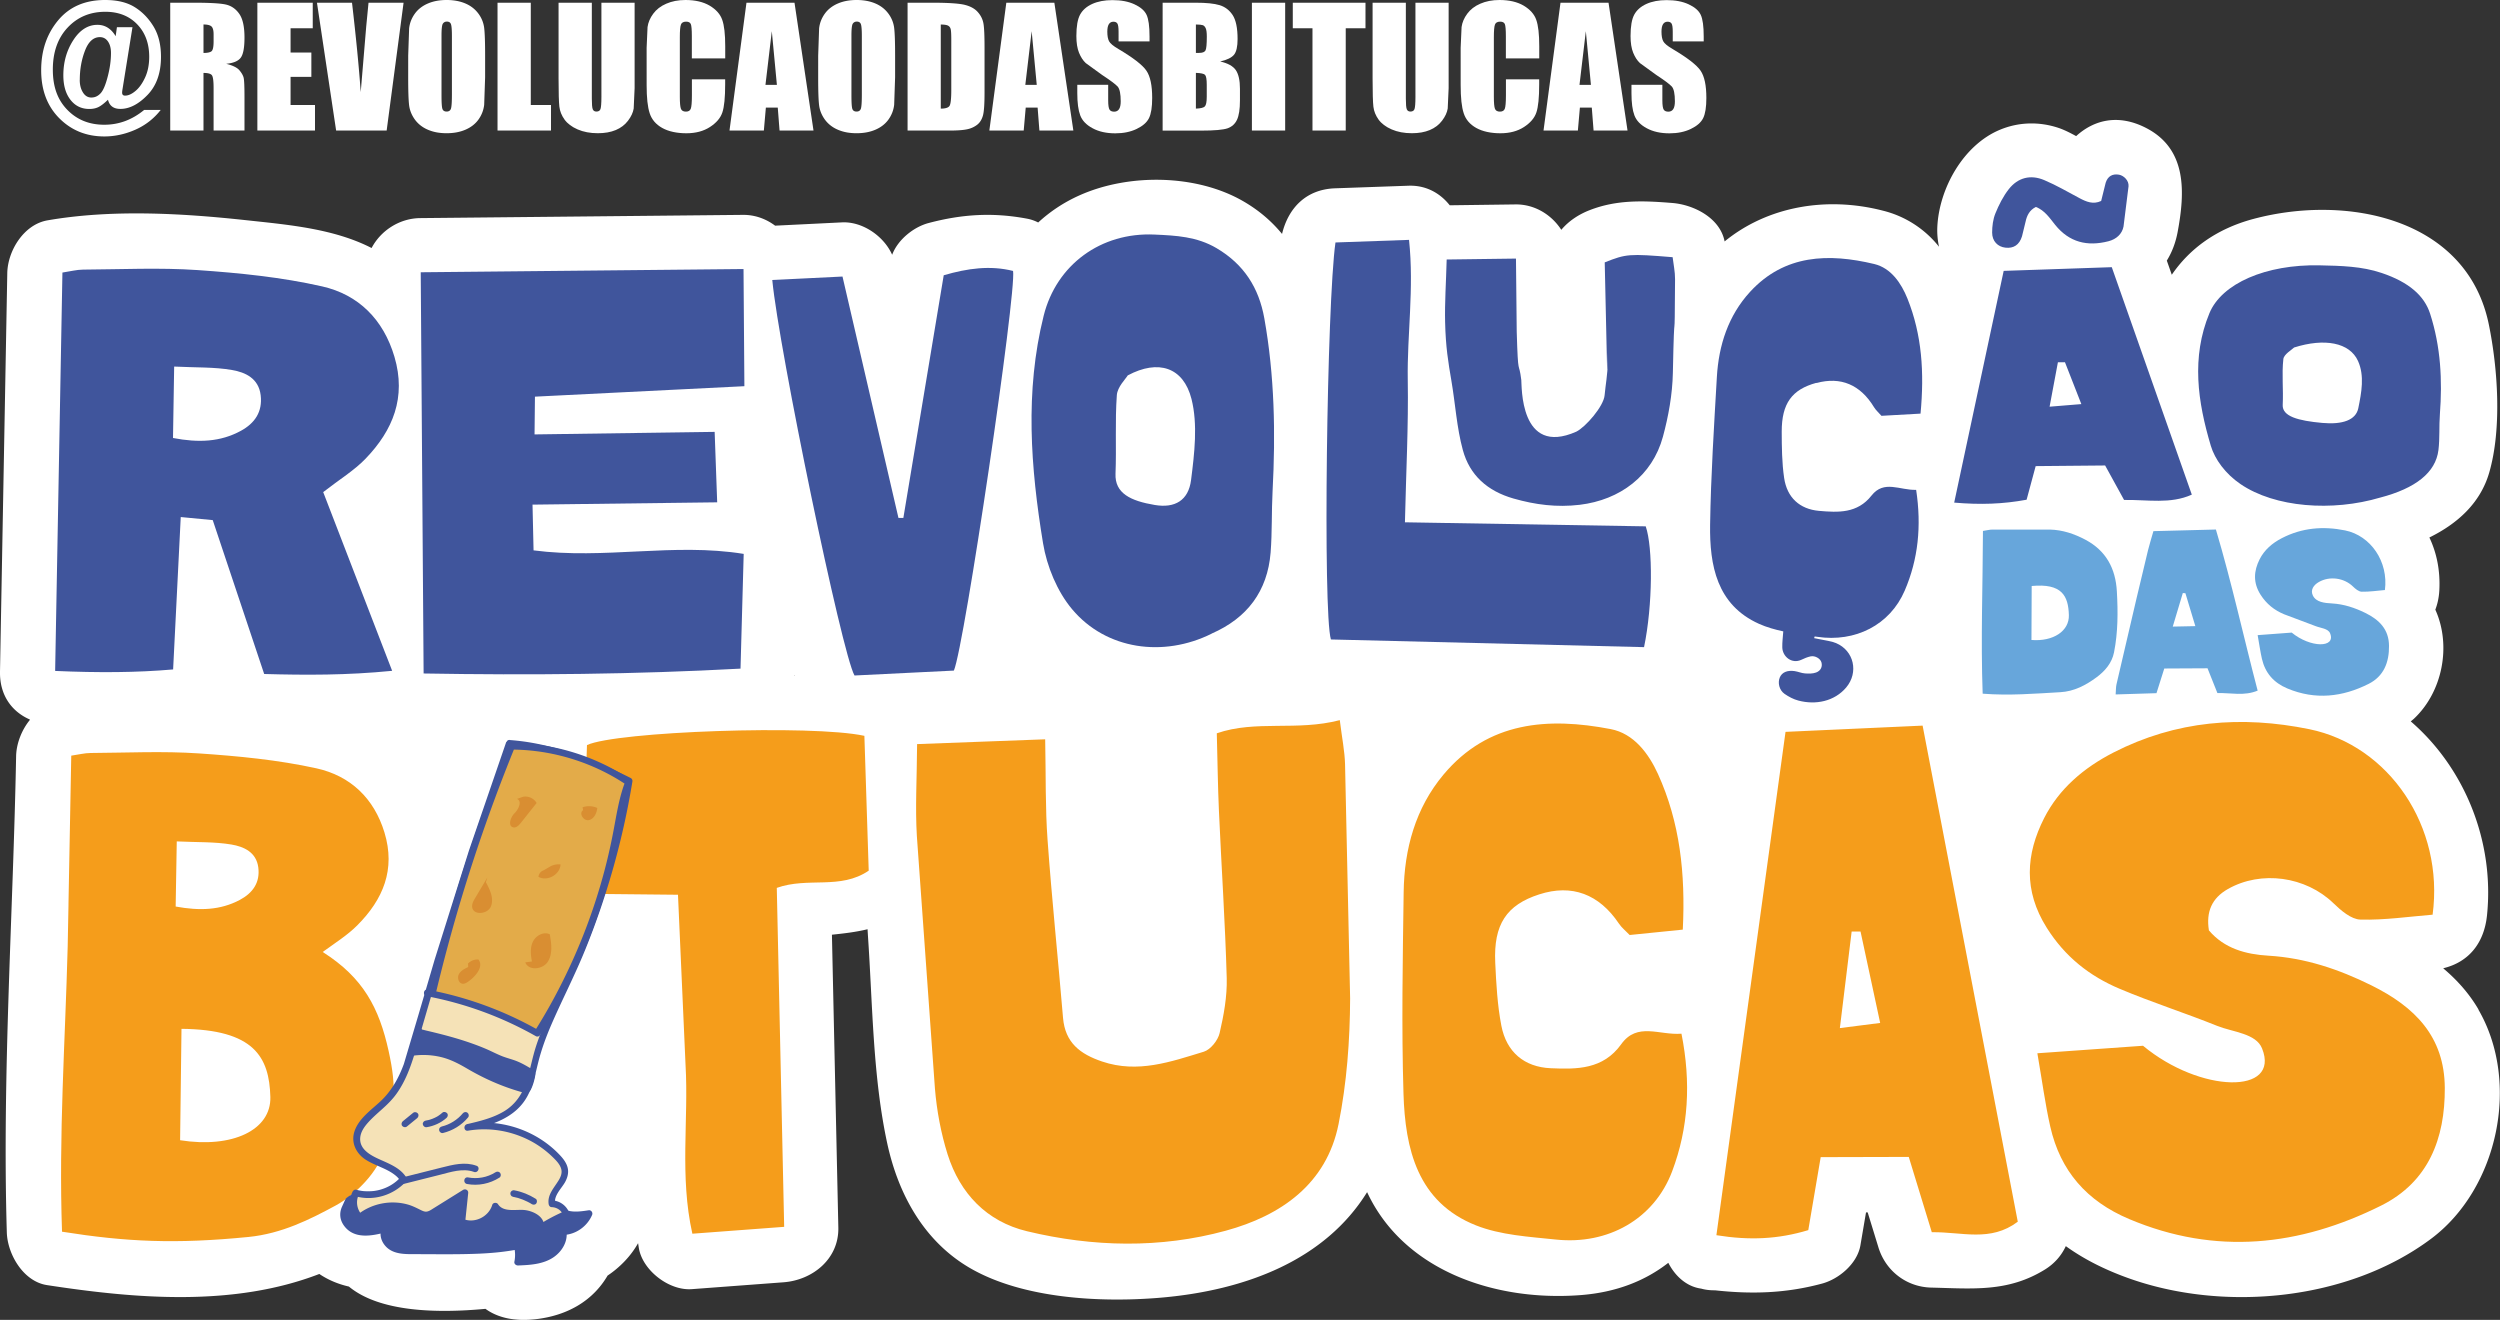
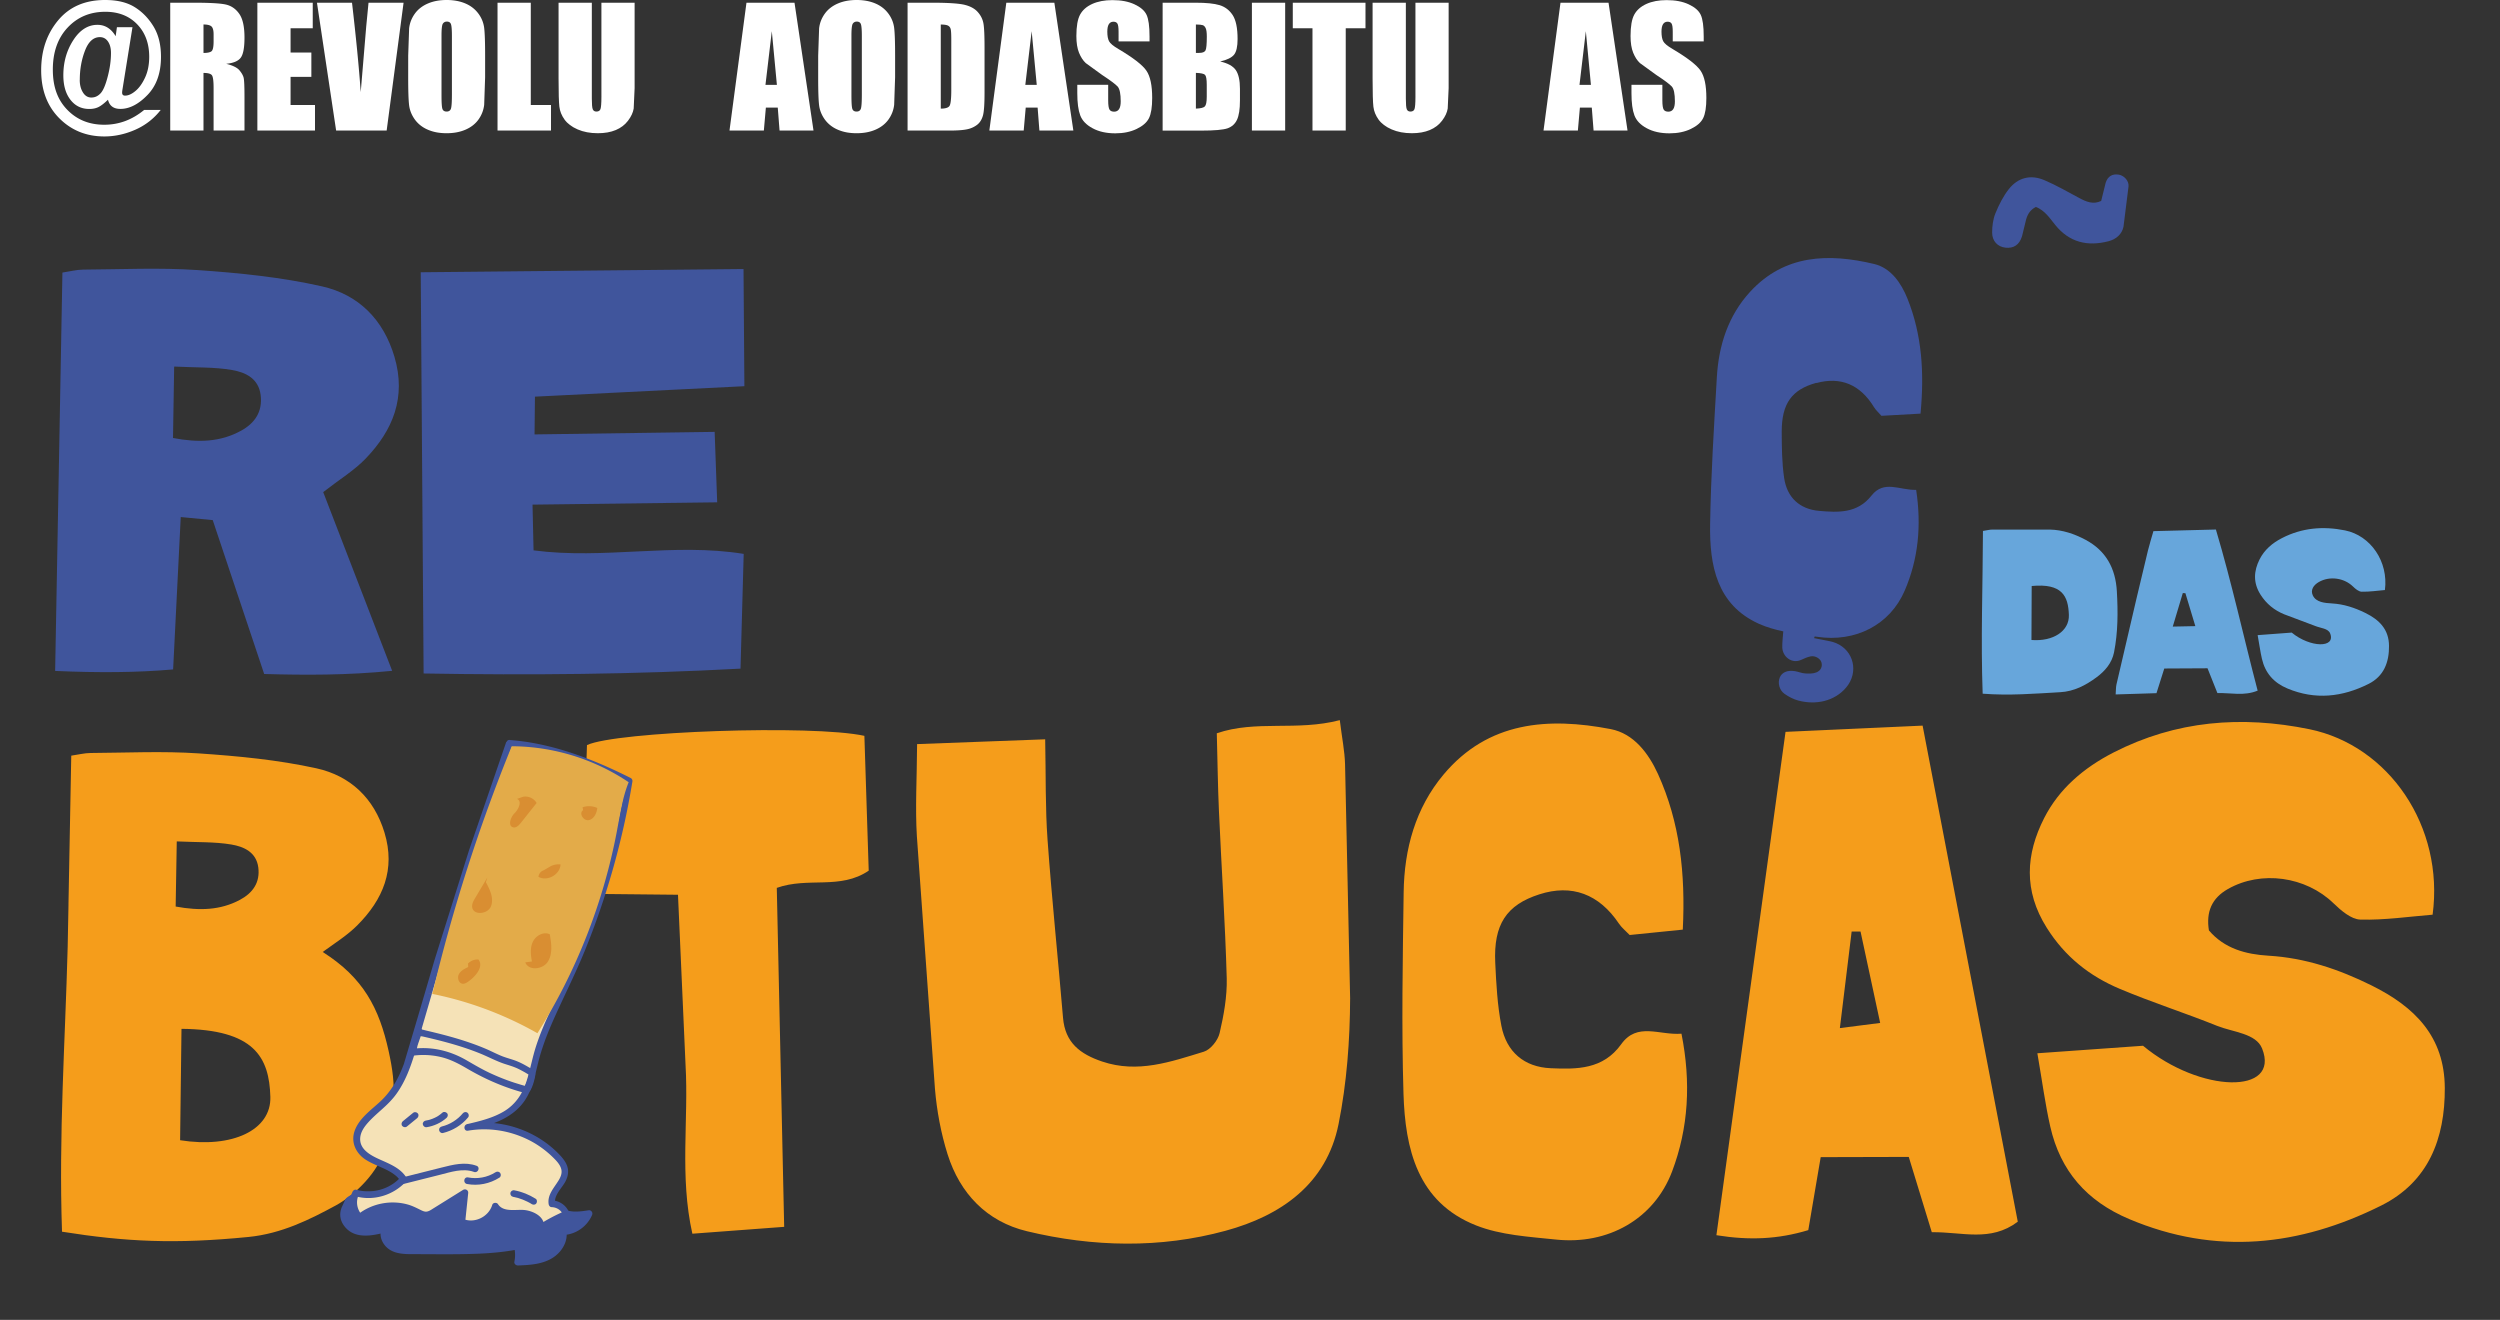
<svg xmlns="http://www.w3.org/2000/svg" viewBox="0 0 432.94 228.57">
  <rect x="0" y="0" width="432.94" height="228.57" fill="#333333" stroke="none" />
-   <path d="M429.23 174.84c-1.62-2.79-3.73-5.13-6.13-7.16 4.4-1.05 7.09-4.32 7.59-9.17 1.31-12.74-3.83-25.49-13.2-33.58.17-.15.35-.29.52-.44 4.98-4.65 6.55-12.68 3.73-18.91.38-.99.62-2.09.69-3.29.19-3.48-.46-6.56-1.72-9.21 4.75-2.34 8.81-5.86 10.37-11.26 2.19-7.59 1.49-17.96-.07-25.6-3.76-18.48-24.62-22.64-40.8-18.3-6.44 1.73-11.05 5.19-14.11 9.66l-.86-2.45c.89-1.44 1.53-3.1 1.88-4.99 1.27-6.83 1.65-14.3-5.45-17.97-4.81-2.49-9.04-1.42-12.13 1.4-1.03-.56-2.06-1.09-3.08-1.43-3.35-1.11-6.9-1.02-10.14.34-6.3 2.63-10.48 10.09-10.82 16.76-.06 1.19.05 2.36.29 3.49a17.87 17.87 0 0 0-9.68-6.24c-9.77-2.53-19.99-.77-27.45 5.32-.79-4.1-5.38-6.37-9.08-6.66-4.97-.4-9.55-.6-14.28 1.24-1.91.74-3.65 1.89-4.92 3.41-1.7-2.63-4.63-4.44-7.93-4.4l-11.39.15c-1.66-2.1-4.1-3.49-7.12-3.39l-12.74.45c-5.05.18-8.1 3.44-9.18 7.9-1.76-2.14-3.93-4.04-6.65-5.62-8.17-4.76-19.93-4.87-28.43-1.06-2.77 1.24-5.13 2.84-7.15 4.7-.59-.3-1.22-.53-1.92-.66-5.91-1.11-11.23-.79-17.05.75-2.58.68-5.33 2.86-6.32 5.5-1.45-3.25-5.15-5.78-8.68-5.61l-11.59.57c-1.57-1.18-3.5-1.89-5.57-1.87l-55.9.56c-3.57.04-6.81 2.14-8.41 5.18-6.57-3.37-14.46-4.03-21.75-4.82-11.19-1.21-23.24-1.9-34.38.03-4.1.71-6.89 5.27-6.96 9.14L0 116.28c-.08 4.21 2.13 6.96 5.05 8.27l.15.09c-1.48 1.8-2.37 4.18-2.41 6.33C2.27 158.39.37 186 1.18 213.41c.11 3.77 2.84 8.51 6.96 9.14 15.44 2.37 32.33 3.79 47.16-1.93 1.49 1.01 3.22 1.75 5.12 2.18 5.36 4.44 15.31 4.64 23.65 3.86 2.15 1.56 5.07 2.21 8.74 1.79 5.67-.66 9.96-3.34 12.41-7.55 2.16-1.44 4.05-3.41 5.28-5.61.06.33.1.66.16 1 .74 3.8 5.25 7.25 9.14 6.96l15.9-1.19c5.02-.38 9.6-4.04 9.48-9.48l-1.11-50.71c2.07-.22 4.12-.45 6.17-.95l.06 1.02c.82 11.9.83 24.44 3.36 36.12 1.93 8.86 6.43 17.03 14.5 21.64 9.11 5.19 22.33 5.89 32.57 5.05 15.15-1.25 28.79-6.63 36.02-18.3 6.29 13.51 22.01 18.98 36.98 17.83 6.23-.48 11.23-2.51 15.18-5.59 1.18 2.29 3.15 4.12 5.7 4.47.74.21 1.55.3 2.38.29 6.32.69 12.26.54 18.57-1.17 2.94-.8 6.08-3.47 6.62-6.62l.97-5.7h.29l1.86 6.06c1.25 4.08 4.87 6.86 9.14 6.96 7.16.17 13.27.84 19.68-3.12 1.7-1.05 2.89-2.46 3.63-4.06 3.2 2.31 6.8 4.08 10.6 5.46 16.62 6.04 38.24 4.04 52.65-6.73 11.59-8.65 15.53-27.06 8.2-39.69zm-291.67-57.95s.03.09.05.13h-.07c0-.04.02-.09.02-.13z" fill="#fff" />
  <path d="M343.38 91.95c.72-.11 1.19-.24 1.66-.24H355c2.18.05 4.23.74 6.15 1.76 3.57 1.9 5.22 4.97 5.44 8.95.2 3.54.2 7.06-.49 10.55-.37 1.87-1.59 3.26-3.04 4.33-1.84 1.36-3.87 2.44-6.26 2.57-4.41.25-8.82.62-13.45.26-.34-9.39.02-18.68.05-28.18m8.4 18.88c3.77.3 6.57-1.55 6.48-4.32-.1-3.34-1.21-5.52-6.44-5.03l-.04 9.35" fill="#67a6db" />
  <path d="M92.64 68.69l-.07 6.54 31.19-.44.44 12.2-31.98.4.18 7.92c12.24 1.61 24.28-1.35 36.39.61l-.55 19.87c-18.26.99-36.46 1.16-54.88.84l-.5-69.48 55.9-.56.15 20.29-36.26 1.81m-83.1 47.49l1.26-68.98c1.34-.2 2.45-.5 3.57-.51 6.61-.04 13.25-.37 19.83.08 7.24.5 14.54 1.23 21.59 2.83 6.25 1.42 10.59 5.69 12.51 12.19 2.07 7.02-.25 12.71-5 17.64-1.97 2.05-4.49 3.57-7.34 5.79l11.94 30.95c-7.83.78-14.96.75-22.16.55l-8.91-26.65-5.54-.53-1.32 26.39c-6.28.55-12.93.59-20.43.26m20.61-52.71l-.2 12.37c4.42.85 8.21.69 11.75-1.24 2.39-1.3 3.79-3.28 3.43-6.19s-2.67-3.95-4.94-4.34c-3.08-.54-6.27-.41-10.04-.6" fill="#40559c" />
  <path d="M390.98 109.99l5.89-.44c3.21 2.64 7.69 2.71 6.65.13-.34-.85-1.63-.9-2.51-1.25l-5.45-2.05c-1.69-.7-3.06-1.78-4.09-3.4-1.31-2.07-1.18-4.1-.16-6.12.83-1.64 2.2-2.82 3.86-3.67 3.49-1.8 7.14-2.1 10.93-1.34 4.45.9 7.55 5.41 6.91 10.33-1.31.11-2.67.32-4.03.29-.51-.01-1.09-.5-1.51-.91-1.54-1.49-4.03-1.84-5.9-.77-.9.51-1.49 1.36-1.05 2.31.56 1.21 2.07 1.33 3.33 1.4 2.05.12 3.92.74 5.76 1.64 2.42 1.19 4.09 2.84 4.11 5.71.03 2.84-.9 5.26-3.53 6.58-4.54 2.28-9.22 2.82-14.06.8-2.37-.99-3.85-2.67-4.42-5.14-.29-1.27-.46-2.56-.74-4.1m-18.05-18.01l10.82-.28c2.76 9.27 4.79 18.59 7.23 27.9-2.36.97-4.56.37-6.97.42l-1.71-4.29-7.49.04-1.35 4.27-7.07.22c.06-.72.03-1.24.14-1.73l3.49-14.97 1.98-8.29c.26-1.06.6-2.11.93-3.29m3.35 16.53l3.91-.08-1.72-5.7-.45-.03-1.74 5.81" fill="#67a6db" />
  <g fill="#40559c">
-     <path d="M209.82 109.74c-8.33 4.14-18.25 2.8-24.15-4.23-2.59-3.08-4.38-7.42-5.04-11.43-2.15-13.09-3.17-26.27.11-39.41 2.21-8.84 9.92-14.47 19.18-14.05 3.75.17 7.33.34 10.75 2.35 4.77 2.81 7.34 6.89 8.28 12.16 1.77 9.91 1.96 19.89 1.43 29.91-.19 3.55-.06 7.12-.34 10.65-.54 6.7-4.07 11.35-10.21 14.03M195.3 65.01c-.38.64-1.78 1.98-1.89 3.41-.33 4.52-.05 9.08-.23 13.61-.14 3.41 2.63 4.72 6.8 5.42 3.49.59 5.83-.79 6.28-4.3.59-4.64 1.19-9.64.08-14.05-1.4-5.51-5.74-6.92-11.04-4.09m216.89 21.16c-8.29 2.46-18.23 1.73-24.19-2.34-2.62-1.78-4.45-4.3-5.14-6.63-2.27-7.61-3.41-15.29-.24-22.96 2.13-5.16 9.79-8.48 19.05-8.29 3.76.08 7.34.16 10.77 1.32 4.79 1.61 7.4 3.98 8.39 7.04 1.86 5.76 2.14 11.58 1.7 17.42-.16 2.07 0 4.15-.25 6.21-.48 3.91-3.97 6.63-10.08 8.23m-14.93-25.98c-.37.38-1.76 1.16-1.85 2-.29 2.63.03 5.29-.11 7.93-.1 1.99 2.67 2.74 6.85 3.12 3.5.32 5.82-.49 6.24-2.54.55-2.71 1.11-5.62-.05-8.19-1.45-3.2-5.8-4-11.07-2.33" />
-     <path d="M250.51 44.94l12.02-.16.13 12.64c.24 8.31.35 4.8.79 8.38.11.88-.35 13.32 9.52 8.96 1.63-.81 4.75-4.41 4.91-6.31.17-1.85.53-3.7.53-5.55.02-5.77-.05 5.02-.14-.75l-.37-16.71c3.73-1.48 4.19-1.52 11.76-.9.14 1.22.43 2.51.42 3.81-.08 14.24-.09 2.01-.38 16.25-.08 3.69-.75 7.45-1.72 11.03-1.84 6.77-7.43 10.95-14.41 11.79-3.97.47-7.67 0-11.48-1.09-4.52-1.3-7.57-4.03-8.76-8.39-1.06-3.89-1.3-8.02-1.98-11.99-.55-3.23-.99-5.84-1.09-10.16-.08-3.37.16-6.74.27-10.83m87.89 42.08l8.57-40.13 18.72-.64 13.86 39.39c-3.71 1.67-7.6.86-11.73.92l-3.28-5.97-12.03.11-1.57 5.82c-4.12.76-7.99.89-12.54.5m19.18-24.31l-1.22.01-1.44 7.69 5.5-.45-2.84-7.26M133.72 48.49l12.18-.6 9.69 41.8h.85l6.99-42.02c4.14-1.21 8.05-1.74 12.01-.75.61 3.73-8.4 64.86-10.25 69.21l-17.21.85c-2.17-3.74-13.08-56.41-14.24-68.48M243.3 90.45l41.7.7c1.26 3.65 1.22 13.64-.29 20.92l-54.23-1.33c-1.4-4.65-.71-58.11.79-68.75l12.74-.45c.9 8.48-.35 16.37-.22 24.25.13 7.96-.29 15.92-.49 24.66" />
-   </g>
+     </g>
  <g fill="#f59d1b">
    <path d="M352.83 182.4l18.29-1.3c9.94 8.24 23.82 8.49 20.62.47-1.05-2.63-5.05-2.82-7.77-3.91-5.58-2.25-11.34-4.08-16.88-6.42-5.23-2.2-9.49-5.56-12.64-10.57-4.05-6.43-3.63-12.74-.45-19 2.59-5.09 6.86-8.71 12-11.35 10.83-5.55 22.18-6.44 33.93-4.04 13.79 2.83 23.37 16.87 21.34 32.12-4.07.33-8.29.96-12.5.85-1.6-.04-3.38-1.58-4.68-2.84-4.78-4.63-12.5-5.74-18.28-2.45-2.79 1.59-3.79 3.95-3.28 7.16 2.67 3.15 6.4 4.15 10.3 4.38 6.36.38 12.16 2.33 17.84 5.14 7.5 3.71 12.66 8.85 12.71 17.75.05 8.8-2.84 16.31-11.03 20.39-14.11 7.04-28.65 8.66-43.63 2.33-7.35-3.1-11.92-8.33-13.66-16-.89-3.93-1.41-7.94-2.24-12.72m-194-53.53l22.18-.83c.13 6.37.01 11.91.41 17.41.74 10.28 1.82 20.54 2.68 30.82.36 4.31 2.96 6.28 6.77 7.57 6.18 2.09 11.9.04 17.61-1.7 1.17-.36 2.45-1.97 2.74-3.23.72-3.1 1.31-6.34 1.23-9.5-.27-9.66-.92-19.31-1.35-28.97-.19-4.28-.24-8.56-.37-13.44 6.75-2.34 13.85-.33 21.3-2.28.38 3.11.85 5.37.91 7.63l.88 40.56c-.03 7.26-.58 14.64-2 21.75-2.08 10.43-10.04 15.89-19.54 18.48-11.33 3.1-23 2.84-34.42.09-6.96-1.67-11.6-6.52-13.75-13.32-1.15-3.66-1.87-7.54-2.19-11.36l-3.13-43.73c-.3-4.9 0-9.84.04-15.97" />
    <path d="M291.4 160.99l-9.18.93c-.7-.73-1.39-1.27-1.85-1.96-3.45-5.14-8.16-6.9-13.8-5.08-5.69 1.83-7.94 5.21-7.63 11.84.17 3.65.37 7.34 1.06 10.91.88 4.56 3.97 7.16 8.54 7.36 4.53.2 9.07.23 12.21-4.15 2.78-3.89 6.61-1.52 10.44-1.83 1.68 8.44 1.22 16.33-1.62 23.85-3.12 8.26-11.11 12.75-20.12 11.8-4.66-.49-9.56-.76-13.83-2.45-10.16-4.02-12.28-13.26-12.57-22.83-.35-11.61-.13-23.24.03-34.86.1-7.5 2.04-14.58 6.91-20.39 7.73-9.22 18.12-9.95 28.94-7.87 4.01.77 6.57 4.22 8.19 7.77 3.8 8.37 4.78 17.24 4.3 26.95m5.82 52.92l11.97-87.16 23.74-1.08 16.48 85.91c-4.75 3.58-9.65 1.74-14.89 1.82l-3.99-13.04-15.25.04-2.15 12.64c-5.24 1.58-10.15 1.8-15.9.88m24.96-52.59h-1.55l-2.04 16.72 6.98-.89-3.4-15.83m-204.79-6.37l-14.64-.15c-1.44-8.87-1.44-17.36-1.12-25.77 5.02-2.36 39.02-3.57 48.04-1.6l.75 23.35c-4.95 3.36-10.46 1.04-15.92 2.98l1.28 58.7-15.9 1.19c-2.23-9.98-.63-19.65-1.18-29.21l-1.31-29.49M67.3 182.01c-1.64-7.43-4.37-12.69-11.42-17.15 2.3-1.66 4.35-2.96 5.99-4.61 4.48-4.49 6.66-9.68 4.71-16.08-1.8-5.93-5.9-9.82-11.8-11.12-6.65-1.46-13.54-2.12-20.36-2.58-6.21-.42-12.47-.11-18.71-.07-1.05 0-2.11.28-3.37.46l-.48 25.64v.23l-.14 7.26c-.44 16.71-1.56 32.36-.98 49.31 11.13 1.77 19.67 2.16 32.31.91 5.72-.57 10.63-3.03 15.07-5.44 3.5-1.89 7.53-5.99 8.44-9.77 1.74-7.83 2.21-10.31.74-16.99m-36.7-36.3c3.55.17 6.57.05 9.47.54 2.14.36 4.31 1.31 4.66 3.96.34 2.65-.98 4.46-3.23 5.65-3.34 1.76-6.91 1.9-11.08 1.13l.19-11.28m.58 51.75l.24-19.29c12.58.12 15.2 4.88 15.39 11.79.16 5.74-6.58 8.94-15.63 7.5" />
  </g>
  <g fill="#40559c">
    <path d="M314.57 66.33c4.2-1.15 7.6.29 9.96 4.18.31.52.8.93 1.29 1.5l6.77-.38c.67-7.11.25-13.66-2.27-19.93-1.07-2.66-2.84-5.28-5.75-5.98-7.87-1.88-15.52-1.69-21.5 4.82-3.77 4.11-5.43 9.24-5.75 14.74-.49 8.53-1.04 17.06-1.17 25.59-.1 7.04 1.15 13.88 8.48 17.17 1.32.59 2.74.99 4.19 1.3-.07.97-.19 1.87-.17 2.77.03 1.58 1.63 2.94 3.32 2.14.5-.24 1.03-.46 1.57-.58.79-.17 1.71.38 1.89 1.04.2.71-.09 1.44-.92 1.75-.58.22-1.29.21-1.93.16-.6-.04-1.19-.31-1.79-.4-1.29-.19-2.2.22-2.57 1.09-.39.92-.11 2.2.82 2.85.72.5 1.55.94 2.39 1.16 3 .8 6.25.14 8.28-2.26 2.2-2.6 1.36-6.38-1.75-7.69-.85-.36-1.82-.44-2.74-.65-.35-.08-.7-.14-1.06-.21.03-.11.06-.2.1-.29l.44.06c6.58.99 12.59-2.04 15.15-8 2.34-5.43 2.93-11.2 1.98-17.45-2.83.1-5.55-1.77-7.73.99-2.45 3.12-5.78 2.94-9.1 2.65-3.35-.3-5.53-2.31-6.03-5.69-.39-2.65-.41-5.36-.42-8.04 0-4.88 1.76-7.28 5.99-8.44m38.02-30.46c-1.08.54-1.55 1.46-1.78 2.55l-.62 2.54c-.46 1.48-1.45 2.12-2.87 1.96-1.33-.15-2.3-1.12-2.3-2.61 0-1.12.15-2.31.57-3.34.6-1.47 1.34-2.94 2.31-4.18 1.59-2.02 3.78-2.57 6.14-1.57 2.09.88 4.07 2.04 6.08 3.11 1.2.64 2.4 1.16 3.78.5l.78-3.15c.37-1.15 1.19-1.59 2.3-1.4.87.16 1.74 1.04 1.66 2.01l-.87 6.98c-.25 1.28-1.24 2.19-2.61 2.54-3.66.94-6.78.19-9.22-2.83-.96-1.19-1.8-2.51-3.36-3.12M60.33 207.92c-.72 1.62-.28.49-.72 1.62-.6 1.51.71 3.24 2.27 3.7s3.23.03 4.8-.4c-.6 1.09.11 2.53 1.2 3.15 1.08.62 2.39.63 3.64.63h5.41c4.23 0 8.5 0 12.66-.82.23.91.25 1.87.06 2.78 1.8-.07 3.66-.16 5.27-.96 1.61-.81 2.9-2.54 2.61-4.32 1.93-.06 3.76-1.34 4.48-3.13-1.85.28-3.98.49-5.37-.76-.72-.65-1.17-1.64-2.07-2-1.13-.46-2.37.3-3.58.43-3.27.37-5.53-3.64-8.8-4-1.48-.16-2.92.47-4.32.99-4.1 1.54-8.49 2.27-12.86 2.16-1.63-.04-3.45-.14-4.67.94" />
    <path d="M59.81 207.69l-.64 1.41c-.43 1.09-.3 2.18.39 3.14 1.75 2.43 4.88 1.8 7.35 1.13l-.75-.76c-.63 1.25-.03 2.73 1 3.57 1.23 1 2.93 1.01 4.43 1.01 3.83 0 7.66.08 11.49-.09 2.21-.1 4.41-.31 6.58-.73-.21-.17-.43-.33-.64-.5.21.88.24 1.74.06 2.62-.08.39.29.67.64.66 2.1-.08 4.36-.21 6.15-1.43 1.45-.99 2.49-2.7 2.23-4.49-.17.21-.33.43-.5.64 2.15-.1 4.11-1.5 4.94-3.48.17-.39-.16-.87-.6-.8-1.32.2-2.82.43-4.09-.11-1.28-.54-1.72-2.03-2.98-2.59-1.48-.66-2.87.41-4.35.39-1.08-.02-2.06-.59-2.93-1.18-2.03-1.39-3.97-3.16-6.61-2.82-1.75.22-3.38 1.08-5.04 1.6-1.69.53-3.42.92-5.17 1.18-1.98.29-3.97.4-5.97.34-1.66-.04-3.45-.07-4.8 1.06-.57.47.13 1.39.7.92 1.17-.98 2.8-.86 4.24-.83 1.75.04 3.5-.03 5.25-.25 1.71-.21 3.4-.56 5.06-1.02.85-.24 1.69-.5 2.52-.8.82-.3 1.63-.65 2.47-.88 1.38-.38 2.62-.2 3.86.48.99.55 1.86 1.28 2.79 1.92.92.63 1.91 1.21 3.03 1.38.63.1 1.26.04 1.88-.12.71-.18 1.51-.54 2.26-.42.77.13 1.2.85 1.66 1.4.48.57 1.04 1.05 1.75 1.33 1.46.58 3.11.39 4.63.17l-.6-.8a4.58 4.58 0 0 1-4.02 2.79c-.31.01-.54.35-.5.64.22 1.5-.77 2.85-2.02 3.59-1.59.94-3.57.98-5.36 1.05l.64.66c.19-.97.18-1.97-.06-2.93-.07-.29-.31-.57-.64-.5-3.42.66-6.9.8-10.38.82h-5.17c-1.54 0-3.18.15-4.7-.16-1.21-.25-2.76-1.42-2.05-2.82.25-.5-.31-.88-.75-.76-1.98.54-4.73 1.2-6.07-.87-.75-1.15-.01-2.22.47-3.29.3-.68-.75-1.13-1.06-.46" />
  </g>
  <path d="M88.19 128.72c-6.05 16.88-11.49 33.98-16.33 51.24-1.08 3.84-2.23 7.89-5.07 10.69-2.27 2.24-5.84 4.51-4.9 7.56 1 3.26 6.13 3.11 7.93 6-2 2.27-5.35 3.24-8.25 2.38-.7 1.35-.43 3.15.65 4.23 2.67-2.21 6.69-2.65 9.77-1.06.57.3 1.16.67 1.81.63.5-.03.96-.3 1.38-.57l5.28-3.29-.53 5.08c2.22.97 5.14-.41 5.8-2.74.84 1.38 2.83 1.23 4.45 1.21s3.73.93 3.37 2.51a28.16 28.16 0 0 1 4.48-2.36c-.35-1.02-1.4-1.76-2.48-1.76-.39-2.06 2.36-3.61 2.24-5.7-.05-.91-.65-1.69-1.27-2.35-3.9-4.17-9.96-6.19-15.59-5.2 3.3-.76 6.85-1.68 8.97-4.31 1.78-2.21 2.19-5.17 2.93-7.91 1.18-4.37 3.31-8.41 5.23-12.51 5.22-11.18 8.88-23.08 10.86-35.25-6.48-3.26-13.49-5.99-20.72-6.51" fill="#f5e2b7" />
  <g fill="#40559c">
    <path d="M87.67 128.49l-6.46 18.81-5.94 18.89-2.8 9.55-2.53 8.52c-.91 2.48-2.17 4.73-4.13 6.54-1.59 1.46-3.65 2.92-4.39 5.03-.7 1.98.21 3.9 1.91 5 1.64 1.06 3.65 1.49 5.17 2.74.35.28.63.61.88.99v-.7c-1.91 2.13-4.98 2.94-7.71 2.17-.25-.07-.51.13-.61.34-.77 1.56-.48 3.54.72 4.8.21.22.54.32.81.11 2.39-1.94 5.82-2.45 8.66-1.24.72.31 1.39.81 2.19.91.86.11 1.57-.34 2.27-.77l5.12-3.19-.92-.54-.53 5.08c-.03.25.1.51.34.61 2.52 1.06 5.76-.39 6.55-3.04l-.99.12c.93 1.45 2.81 1.47 4.34 1.45.79-.01 1.54.02 2.27.34.63.28 1.24.75 1.1 1.5-.1.53.52.8.92.54 1.38-.89 2.83-1.65 4.35-2.29a.58.58 0 0 0 .31-.75c-.46-1.21-1.63-2.08-2.93-2.11l.49.5c-.23-1.38 1.11-2.58 1.73-3.69.35-.64.58-1.35.51-2.08-.09-1.02-.74-1.88-1.42-2.6-2.59-2.75-6.05-4.59-9.75-5.3a17.61 17.61 0 0 0-6.31-.07l.14 1.14c3.95-.92 8.17-2.1 10.27-5.91 1.01-1.83 1.41-3.92 1.91-5.92.57-2.28 1.38-4.47 2.31-6.62 1.88-4.32 4.05-8.5 5.82-12.87 1.8-4.42 3.35-8.94 4.67-13.52a134.86 134.86 0 0 0 3.51-15.64c.04-.26-.11-.5-.34-.61-5.11-2.56-10.45-4.77-16.07-5.89-1.58-.32-3.18-.54-4.79-.66-.74-.06-.91 1.08-.17 1.14 7.26.54 14.13 3.23 20.58 6.47-.11-.21-.23-.41-.34-.61-1.5 9.2-3.95 18.23-7.32 26.92-1.68 4.32-3.66 8.48-5.62 12.68-.97 2.07-1.89 4.18-2.6 6.36-.66 2.01-1.01 4.1-1.66 6.11-.71 2.2-1.9 4.02-3.91 5.23-1.93 1.16-4.19 1.7-6.37 2.21-.71.16-.6 1.27.14 1.14 3.51-.6 7.13-.04 10.32 1.51 1.57.76 3.01 1.78 4.27 2.99.64.62 1.43 1.39 1.59 2.31.11.65-.17 1.27-.5 1.81-.78 1.28-1.98 2.5-1.71 4.12.04.23.23.49.49.5.92.02 1.71.54 2.04 1.41.11-.25.21-.5.31-.75a31.26 31.26 0 0 0-4.61 2.44l.92.54c.36-1.88-1.66-2.92-3.23-3.13-1.48-.19-3.74.47-4.7-1.03-.22-.34-.87-.29-.99.12-.61 2.05-3.04 3.28-5.04 2.44l.34.61.53-5.08c.06-.53-.49-.81-.92-.54l-5.12 3.19c-.37.23-.8.55-1.26.56-.35 0-.67-.16-.97-.31-.71-.35-1.4-.7-2.17-.92-2.97-.84-6.31-.19-8.71 1.76l.81.11c-.94-.99-1.18-2.42-.58-3.65l-.61.34c3.14.89 6.62-.18 8.79-2.59.18-.2.14-.5 0-.7-1.07-1.67-3.03-2.37-4.75-3.16-1.55-.71-3.42-1.76-3.2-3.76.11-.99.71-1.83 1.35-2.55.75-.84 1.61-1.58 2.44-2.33.93-.83 1.81-1.7 2.53-2.72.75-1.06 1.36-2.22 1.87-3.42 1.09-2.59 1.76-5.34 2.52-8.04l2.75-9.45 5.81-18.63 6.31-18.57.82-2.29c.25-.7-.81-1.16-1.06-.46" />
    <path d="M70.46 195.09l1.79-1.46c.23-.19.31-.56.11-.81-.19-.23-.56-.31-.81-.11l-1.79 1.46c-.23.19-.31.56-.11.81.19.23.56.31.81.11m3.4.12c1.27-.2 2.49-.75 3.46-1.61.23-.2.32-.56.11-.81-.19-.23-.57-.32-.81-.11-.22.19-.44.37-.68.53l-.19.12-.1.06c.05-.03.04-.02-.02.01l-.36.18c-.26.12-.53.23-.8.31-.05.02-.11.03-.17.05-.07.02-.07.02-.02 0-.04 0-.07.02-.11.03l-.45.09c-.3.05-.55.33-.5.64.05.3.32.55.64.5m2.82 1.02c1.72-.42 3.25-1.35 4.38-2.71.2-.24.14-.62-.1-.81-.25-.2-.61-.14-.81.1-.92 1.11-2.24 1.94-3.61 2.27-.3.07-.54.31-.5.64.03.28.34.58.64.5m-7.02 8.88l6.55-1.65c1.86-.47 3.97-1.19 5.87-.49.69.26 1.15-.8.46-1.06-2.02-.75-4.1-.19-6.1.31l-6.91 1.74c-.71.18-.58 1.32.14 1.14m11.2-.04c1.95.37 3.96-.05 5.63-1.11.26-.17.29-.57.11-.81-.2-.26-.54-.28-.81-.11-1.41.9-3.13 1.2-4.76.89-.73-.14-.9 1-.17 1.14m8 2.23c.64.12 1.05.23 1.65.47l.83.37.4.21c.02 0 .2.12.12.07l.19.12c.25.16.61.17.81-.1.17-.23.17-.64-.1-.81-1.15-.72-2.4-1.23-3.73-1.47-.3-.06-.62.18-.66.48-.03.32.17.6.48.65" />
  </g>
  <path d="M74 171.95a61.62 61.62 0 0 1 19.07 6.98c6.74-10.69 11.44-22.67 13.78-35.09.53-2.83.95-5.71 2.02-8.38a36.7 36.7 0 0 0-20.25-6.23 292.92 292.92 0 0 0-13.74 42.86" fill="#e3ab49" />
  <g fill="#40559c">
-     <path d="M73.91 172.52c6.64 1.25 13.05 3.61 18.92 6.94a.59.59 0 0 0 .68-.17c3.2-5.09 5.96-10.44 8.21-16.01s4.02-11.33 5.26-17.21c.73-3.47 1.1-7.06 2.4-10.37.09-.22.04-.54-.17-.68-4.73-3.17-10.16-5.25-15.8-6.02-1.61-.22-3.24-.32-4.87-.33-.19 0-.39.17-.46.34-4.43 10.87-8.2 22.01-11.31 33.33a291.98 291.98 0 0 0-2.48 9.68c-.17.72.97.89 1.14.17 2.71-11.38 6.1-22.6 10.15-33.57 1.13-3.07 2.32-6.12 3.55-9.15l-.46.34c5.46.03 10.9 1.35 15.79 3.77a35.2 35.2 0 0 1 4.03 2.34l-.17-.68c-1.15 2.92-1.57 6.04-2.17 9.1-.57 2.94-1.27 5.86-2.11 8.74a100.33 100.33 0 0 1-6.48 16.63c-1.5 3.04-3.16 6-4.97 8.87.23-.06.45-.12.68-.17a62.15 62.15 0 0 0-19.21-7.02c-.73-.14-.9 1-.17 1.14m-1.36 6.04l-1.28 3.71c2.63-.41 5.39-.02 7.8 1.12 1.02.48 1.98 1.09 2.96 1.65a37.56 37.56 0 0 0 8.83 3.62c.12.03.26.07.38 0 .11-.05.16-.17.21-.28.33-.73.56-1.49.7-2.28.01-.08.03-.18-.01-.25-.03-.07-.1-.11-.16-.15-.9-.54-1.8-1.09-2.78-1.46l-2.24-.74c-.68-.25-1.33-.58-1.99-.89-3.89-1.81-8.07-2.88-12.26-3.82-.08-.02-.16-.03-.24 0-.09.04-.13.14-.16.23-.32.91-.57 1.85-.75 2.8" />
    <path d="M72 178.34l-1.28 3.71c-.14.39.14.87.6.8a13.19 13.19 0 0 1 4.89.17c1.65.37 3.12 1.12 4.57 1.97 2.95 1.74 6.03 3.12 9.33 4.07.71.2 1.42.42 1.82-.37.36-.71.59-1.53.74-2.31.07-.37.07-.71-.21-.99-.28-.27-.69-.44-1.02-.64-.73-.43-1.48-.82-2.28-1.11-.83-.29-1.68-.5-2.49-.85-.83-.35-1.62-.76-2.45-1.12-1.56-.67-3.17-1.23-4.8-1.73-1.85-.56-3.72-1.03-5.6-1.47-.74-.17-1.65-.56-2.04.33-.39.91-.6 1.97-.79 2.94-.14.73 1 .9 1.14.17.15-.78.34-1.55.59-2.31.02-.06.1-.2.09-.26 0-.03.02-.06.03-.09-.25.07-.3.12-.13.13.1.08.39.09.52.12l1.12.26c1.52.36 3.04.75 4.55 1.2 1.46.44 2.9.93 4.32 1.51 1.47.6 2.86 1.37 4.38 1.84.74.23 1.48.46 2.18.8.34.17.67.35 1 .53.16.09.31.18.46.27.08.04.16.11.24.14.19.08.1.12.11-.05-.01.36-.16.76-.27 1.1-.05.16-.11.32-.17.48-.05.14-.23.41-.23.55 0-.19.27.06.03-.07-.07-.04-.18-.05-.25-.07l-.52-.15-1.16-.36c-1.43-.47-2.83-1.03-4.2-1.67-1.41-.66-2.74-1.45-4.09-2.23-2.91-1.67-6.17-2.42-9.51-1.92l.6.8 1.28-3.71c.24-.7-.82-1.16-1.06-.46" />
  </g>
  <path d="M89.53 138.35c.93.38.29 1.78-.43 2.49-.71.71-1.19 2.23-.21 2.44.52.11.96-.35 1.29-.76l2.75-3.46c-.45-.8-1.44-1.25-2.34-1.08m-6.19 13.98l-2.12 3.57c-.29.48-.58 1.01-.51 1.57.19 1.47 2.7 1.24 3.25-.14.55-1.37-.17-2.89-.88-4.19m10.02-2.06a1.33 1.33 0 0 0-.91 1.14c1.53.85 3.76-.4 3.82-2.15-.67-.08-1.37.08-1.93.44m5.84-9.83c-.79.49.05 1.88.96 1.72.91-.17 1.4-1.19 1.5-2.11a3.46 3.46 0 0 0-2.55-.12m-9.92 26.86c.57 1.51 3.05 1.24 3.91-.13s.61-3.13.33-4.73c-1.05-.52-2.39.2-2.91 1.25s-.41 2.3-.18 3.45m-11.04.97c-.63.3-1.3.63-1.62 1.25s-.03 1.58.66 1.64c.38.04.73-.2 1.04-.42 1.26-.91 2.65-2.56 1.69-3.78-.66-.04-1.34.22-1.8.7" fill="#d98e32" />
  <g fill="#fff">
    <path d="M22.94 4.72L21.2 15.55c-.04.24-.05.4-.05.48 0 .36.17.53.51.53.55 0 1.14-.26 1.78-.79.64-.52 1.2-1.3 1.68-2.33s.72-2.23.72-3.61c0-2.32-.7-4.2-2.1-5.64s-3.23-2.15-5.5-2.15c-2.63 0-4.81.91-6.52 2.73s-2.57 4.25-2.57 7.28.84 5.25 2.51 6.97 3.8 2.58 6.39 2.58a10.29 10.29 0 0 0 3.64-.64c1.15-.43 2.24-1.07 3.27-1.92h2.87c-1.18 1.51-2.66 2.66-4.41 3.43s-3.54 1.16-5.35 1.16c-3.11 0-5.71-1.05-7.8-3.15s-3.14-4.87-3.14-8.31.98-6.29 2.93-8.64S14.72 0 18.2 0c2.07 0 3.76.4 5.07 1.2s2.41 1.91 3.29 3.34 1.32 3.19 1.32 5.3c0 2.8-.78 5-2.34 6.61s-3.12 2.41-4.69 2.41c-1.18 0-1.89-.53-2.15-1.59-.62.6-1.16 1.02-1.61 1.25s-.99.35-1.62.35c-1.36 0-2.45-.53-3.27-1.59s-1.23-2.47-1.23-4.24c0-2.28.57-4.3 1.72-6.08 1.14-1.77 2.54-2.66 4.18-2.66.66 0 1.25.16 1.78.49s.99.82 1.38 1.48l.22-1.56h2.71zm-9.13 9.11c0 .86.18 1.58.55 2.17.36.59.85.89 1.46.89s1.11-.23 1.57-.7.87-1.42 1.25-2.87c.38-1.44.58-2.82.58-4.14 0-.82-.17-1.48-.52-1.99s-.82-.76-1.41-.76c-1.11 0-1.97.78-2.57 2.34s-.9 3.24-.9 5.04zM29.48.47h4.08c2.72 0 4.56.1 5.52.31s1.75.75 2.35 1.61c.61.86.91 2.24.91 4.12 0 1.72-.21 2.88-.64 3.47s-1.27.95-2.53 1.07c1.14.28 1.91.66 2.3 1.13s.64.91.73 1.31.14 1.49.14 3.28v5.84h-5.35v-7.36c0-1.19-.09-1.92-.28-2.2s-.68-.42-1.47-.42v9.98h-5.76V.47zm5.76 3.78v4.92c.65 0 1.1-.09 1.36-.27s.39-.75.39-1.73V5.95c0-.7-.13-1.16-.38-1.38s-.71-.33-1.38-.33zM44.56.47h9.6V4.9h-3.84v4.2h3.6v4.21h-3.6v4.87h4.23v4.43h-9.98V.47zm25.33 0l-2.93 22.14h-8.75L54.89.47h6.07c.71 6.1 1.21 11.26 1.51 15.48l.95-11.36.4-4.12h6.07zm14.12 12.96l-.16 4.72c-.11.93-.43 1.77-.98 2.54s-1.3 1.35-2.24 1.76-2.03.62-3.28.62-2.25-.19-3.19-.58-1.7-.97-2.28-1.74c-.57-.78-.92-1.62-1.03-2.53s-.16-2.51-.16-4.79V9.64l.16-4.72c.1-.92.43-1.77.98-2.54s1.3-1.35 2.24-1.76S76.1 0 77.35 0c1.18 0 2.25.19 3.19.58s1.7.97 2.28 1.74.92 1.62 1.03 2.53.16 2.51.16 4.79v3.79zm-5.75-7.28c0-1.03-.06-1.69-.17-1.98s-.35-.43-.7-.43c-.3 0-.53.12-.69.35s-.24.92-.24 2.06v10.34c0 1.29.05 2.08.16 2.38s.35.45.73.45.64-.17.75-.52.16-1.17.16-2.47V6.15zM91.92.47v17.71h3.5v4.43h-9.26V.47h5.76z" />
    <use href="#B" />
    <use href="#C" />
    <path d="M137.59.47l3.29 22.14H135l-.31-3.98h-2.06l-.35 3.98h-5.95L129.27.47h8.32zm-3.05 14.23l-.88-9.3-1.1 9.3h1.98zm20.47-1.27l-.16 4.72c-.11.93-.43 1.77-.98 2.54s-1.3 1.35-2.24 1.76-2.03.62-3.28.62-2.25-.19-3.19-.58-1.7-.97-2.28-1.74c-.57-.78-.92-1.62-1.03-2.53s-.16-2.51-.16-4.79V9.64l.16-4.72c.1-.92.43-1.77.98-2.54s1.3-1.35 2.24-1.76S147.1 0 148.35 0c1.18 0 2.25.19 3.19.58s1.7.97 2.28 1.74.92 1.62 1.03 2.53.16 2.51.16 4.79v3.79zm-5.76-7.28c0-1.03-.06-1.69-.17-1.98s-.35-.43-.7-.43c-.3 0-.53.12-.69.35s-.24.92-.24 2.06v10.34c0 1.29.05 2.08.16 2.38s.35.45.73.45.64-.17.75-.52.16-1.17.16-2.47V6.15zm7.91-5.68h4.31c2.78 0 4.66.13 5.64.38s1.73.67 2.24 1.26c.51.58.83 1.23.96 1.95s.19 2.12.19 4.22v7.75c0 1.99-.09 3.32-.28 3.99s-.51 1.2-.98 1.57a4.2 4.2 0 0 1-1.72.79c-.68.15-1.71.23-3.09.23h-7.26V.47zm5.76 3.78v14.56c.83 0 1.34-.17 1.53-.5s.29-1.24.29-2.71V7c0-1-.03-1.65-.1-1.93-.06-.28-.21-.49-.44-.62s-.66-.2-1.29-.2zM182.59.47l3.29 22.14H180l-.31-3.98h-2.06l-.35 3.98h-5.95L174.27.47h8.32zm-3.05 14.23l-.88-9.3-1.1 9.3h1.98z" />
    <use href="#D" />
    <path d="M201.34.47h5.74c1.81 0 3.19.14 4.12.42s1.69.85 2.26 1.71.86 2.25.86 4.16c0 1.29-.2 2.2-.61 2.71s-1.21.9-2.4 1.18c1.33.3 2.23.8 2.71 1.5.47.7.71 1.77.71 3.21v2.05c0 1.5-.17 2.6-.51 3.33s-.89 1.21-1.63 1.48c-.75.26-2.28.4-4.59.4h-6.66V.47zm5.76 3.78v4.92l.58-.01c.56 0 .92-.14 1.08-.42.15-.28.23-1.07.23-2.39 0-.69-.06-1.18-.19-1.46s-.29-.45-.5-.53c-.21-.07-.6-.11-1.2-.12zm0 8.37v6.19c.81-.03 1.33-.15 1.55-.38s.33-.79.33-1.68v-2.07c0-.95-.1-1.52-.3-1.72s-.73-.31-1.59-.34zM222.56.47v22.14h-5.76V.47h5.76zm13.91 0V4.9h-3.42v17.71h-5.76V4.9h-3.41V.47h12.58z" />
    <use href="#B" x="140.97" />
    <use href="#C" x="140.97" />
    <path d="M278.56.47l3.29 22.14h-5.88l-.31-3.98h-2.06l-.35 3.98h-5.95L270.24.47h8.32zm-3.05 14.23l-.88-9.3-1.1 9.3h1.98z" />
    <use href="#D" x="95.97" />
  </g>
  <defs>
    <path id="B" d="M109.9.47v14.8l-.16 3.53c-.11.68-.43 1.38-.97 2.09-.54.72-1.25 1.26-2.13 1.63s-1.92.55-3.11.55c-1.32 0-2.49-.22-3.5-.66s-1.77-1.01-2.27-1.71-.8-1.44-.89-2.22-.14-2.42-.14-4.92V.47h5.76v16.6c0 .97.05 1.58.16 1.85s.32.4.64.4c.36 0 .6-.15.7-.44.1-.3.16-1 .16-2.1V.47h5.76z" />
-     <path id="C" d="M125.57 10.11h-5.76V6.26c0-1.12-.06-1.82-.18-2.09-.12-.28-.39-.42-.81-.42-.47 0-.78.17-.9.51-.13.34-.19 1.07-.19 2.19v10.28c0 1.08.06 1.78.19 2.11s.42.49.86.49.71-.16.84-.49.2-1.1.2-2.32v-2.78h5.76v.86c0 2.29-.16 3.92-.49 4.88-.32.96-1.04 1.8-2.15 2.52s-2.47 1.08-4.09 1.08-3.08-.31-4.17-.92-1.82-1.46-2.17-2.54c-.36-1.08-.53-2.71-.53-4.88V8.27l.16-3.59c.11-.8.44-1.57.98-2.3.54-.74 1.29-1.32 2.26-1.74.96-.42 2.07-.64 3.32-.64 1.7 0 3.09.33 4.2.98 1.1.66 1.83 1.47 2.17 2.45.35.98.52 2.5.52 4.57v2.1z" />
    <path id="D" d="M199.06 7.17h-5.35V5.53c0-.77-.07-1.25-.21-1.46s-.37-.31-.68-.31c-.35 0-.61.14-.79.42s-.27.71-.27 1.29c0 .74.1 1.29.3 1.67.19.37.73.83 1.63 1.35 2.56 1.52 4.18 2.77 4.84 3.75.67.98 1 2.55 1 4.72 0 1.58-.18 2.74-.55 3.49s-1.08 1.37-2.14 1.88-2.29.76-3.69.76c-1.54 0-2.86-.29-3.94-.88-1.09-.58-1.8-1.33-2.14-2.23s-.51-2.18-.51-3.84v-1.45h5.35v2.69c0 .83.08 1.36.23 1.6s.42.36.8.36.67-.15.86-.45.28-.75.28-1.34c0-1.3-.18-2.16-.53-2.56-.37-.4-1.26-1.07-2.69-2.01l-2.84-2.06c-.46-.43-.85-1.02-1.16-1.78s-.46-1.72-.46-2.9c0-1.7.22-2.94.65-3.72s1.13-1.4 2.1-1.84 2.13-.66 3.5-.66c1.5 0 2.77.24 3.82.73s1.75 1.09 2.09 1.83c.34.73.51 1.98.51 3.74v.88z" />
  </defs>
</svg>